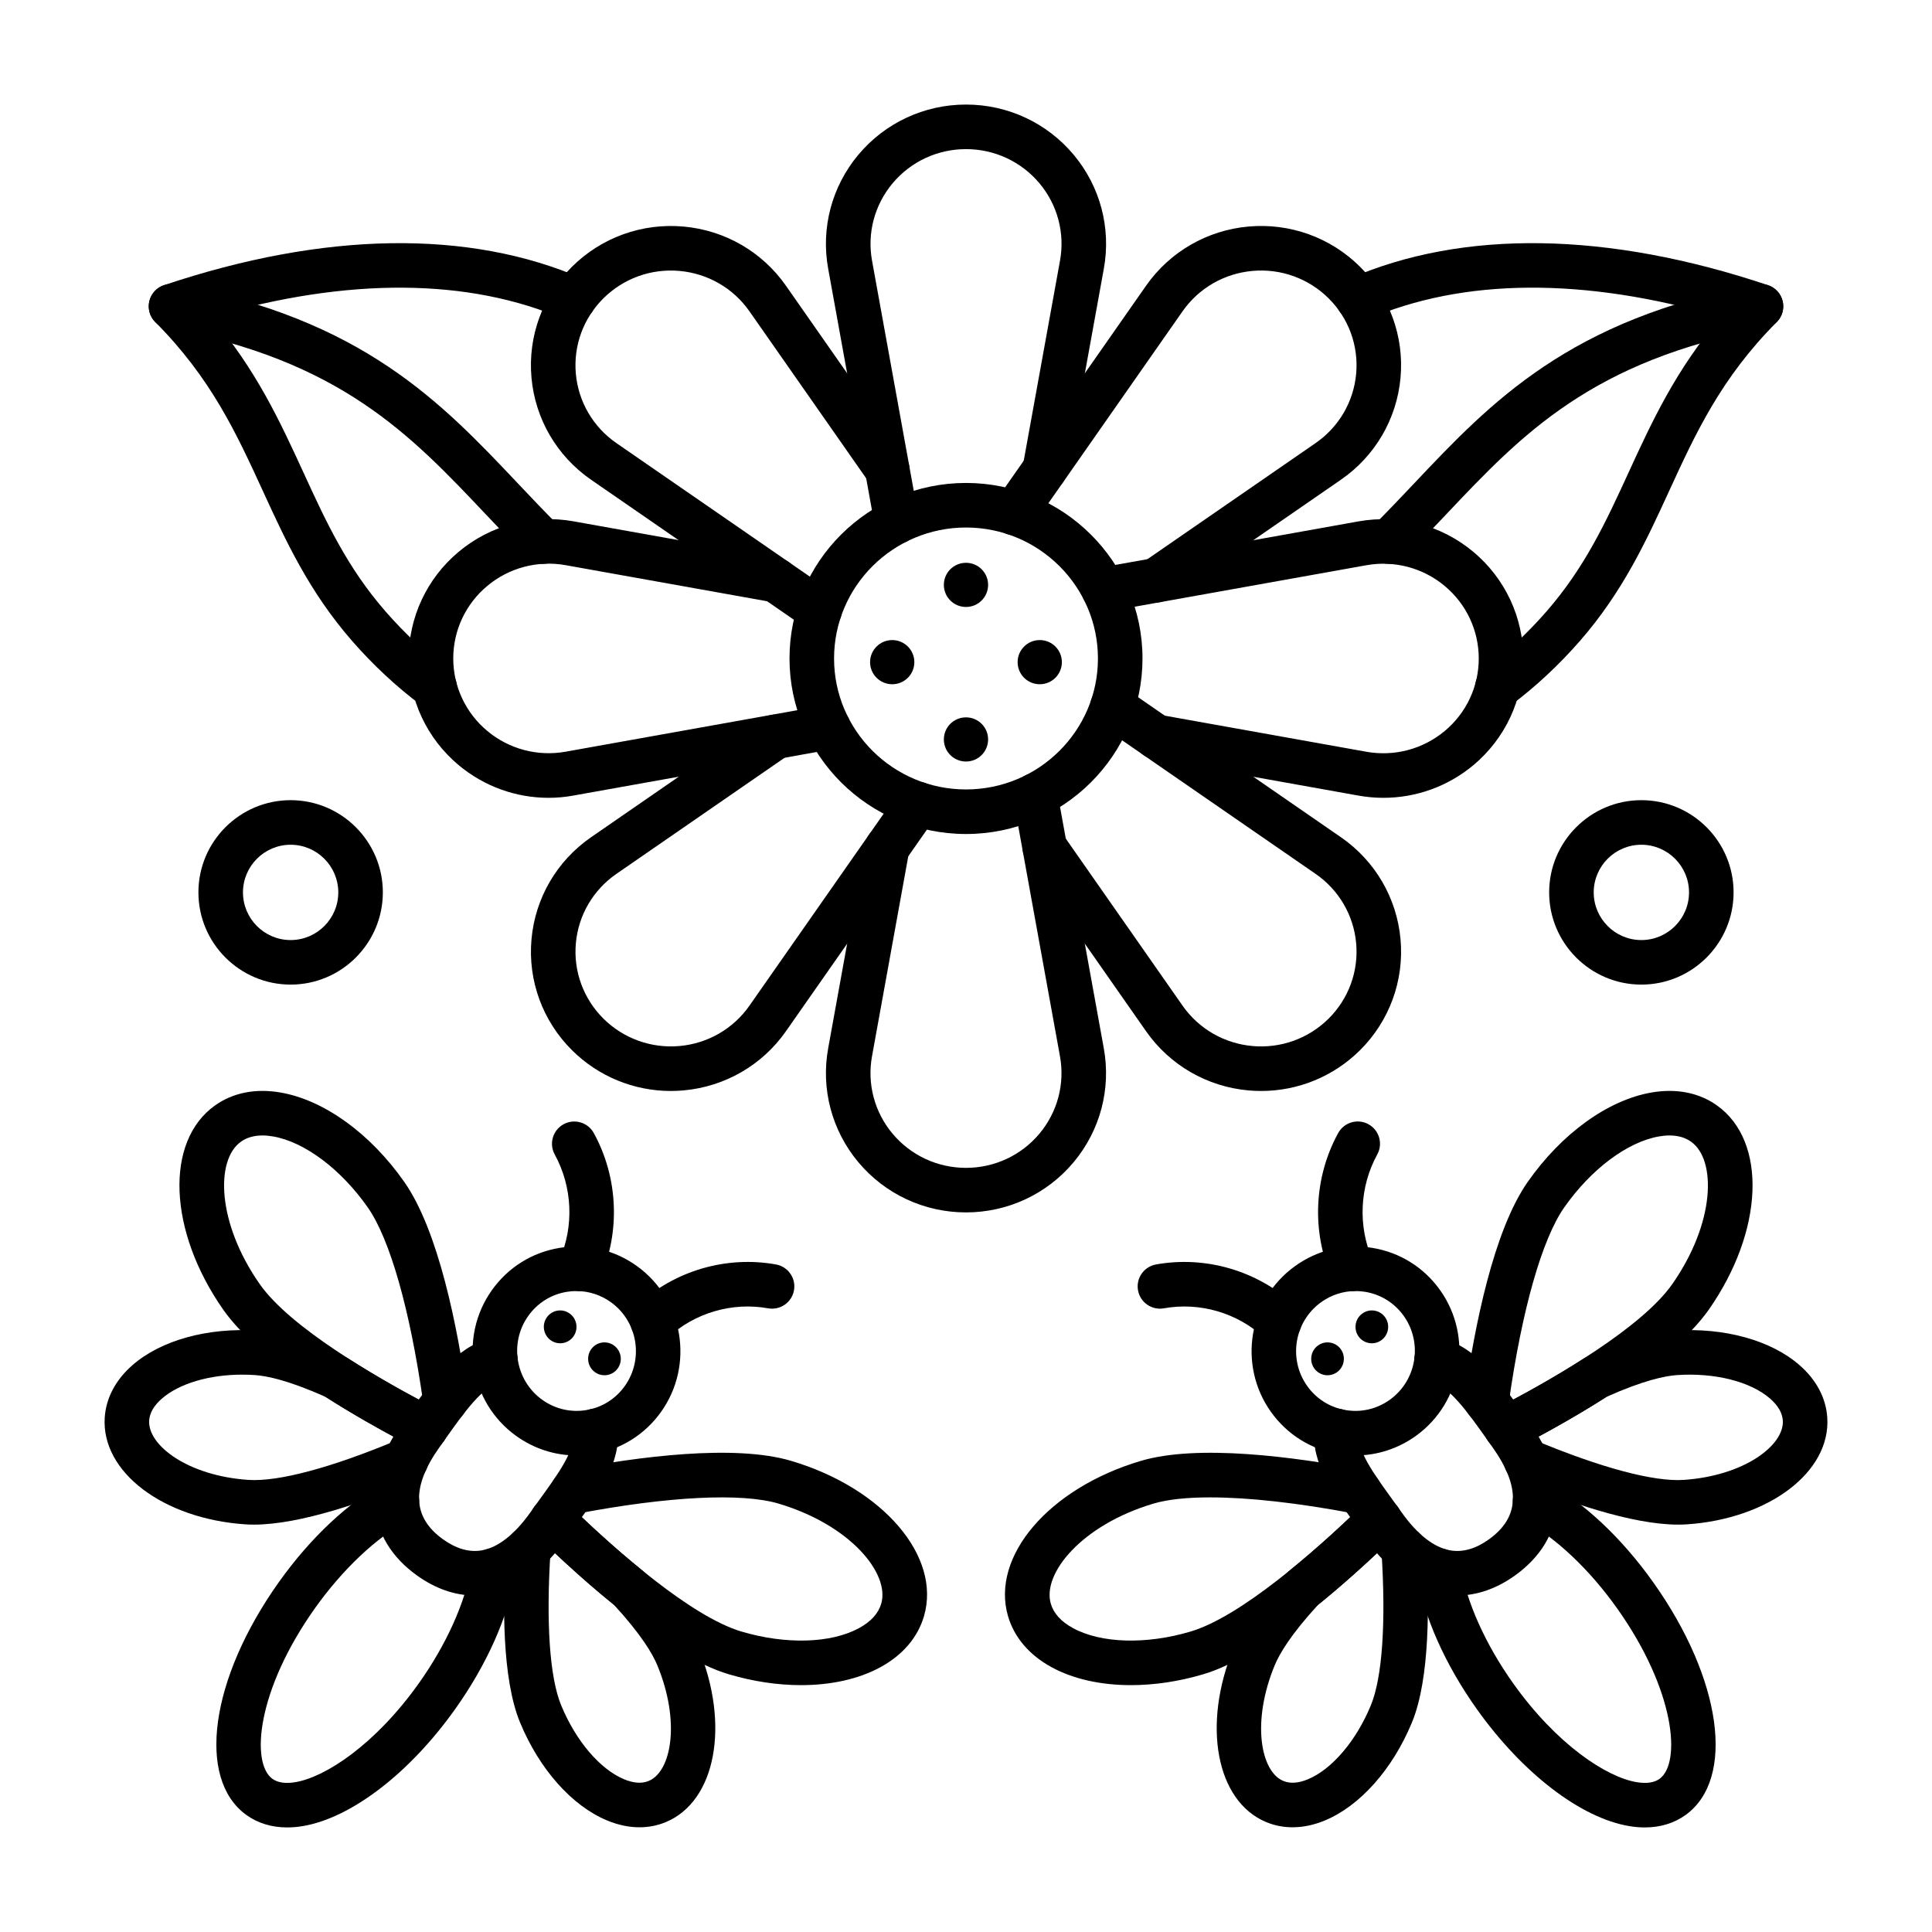
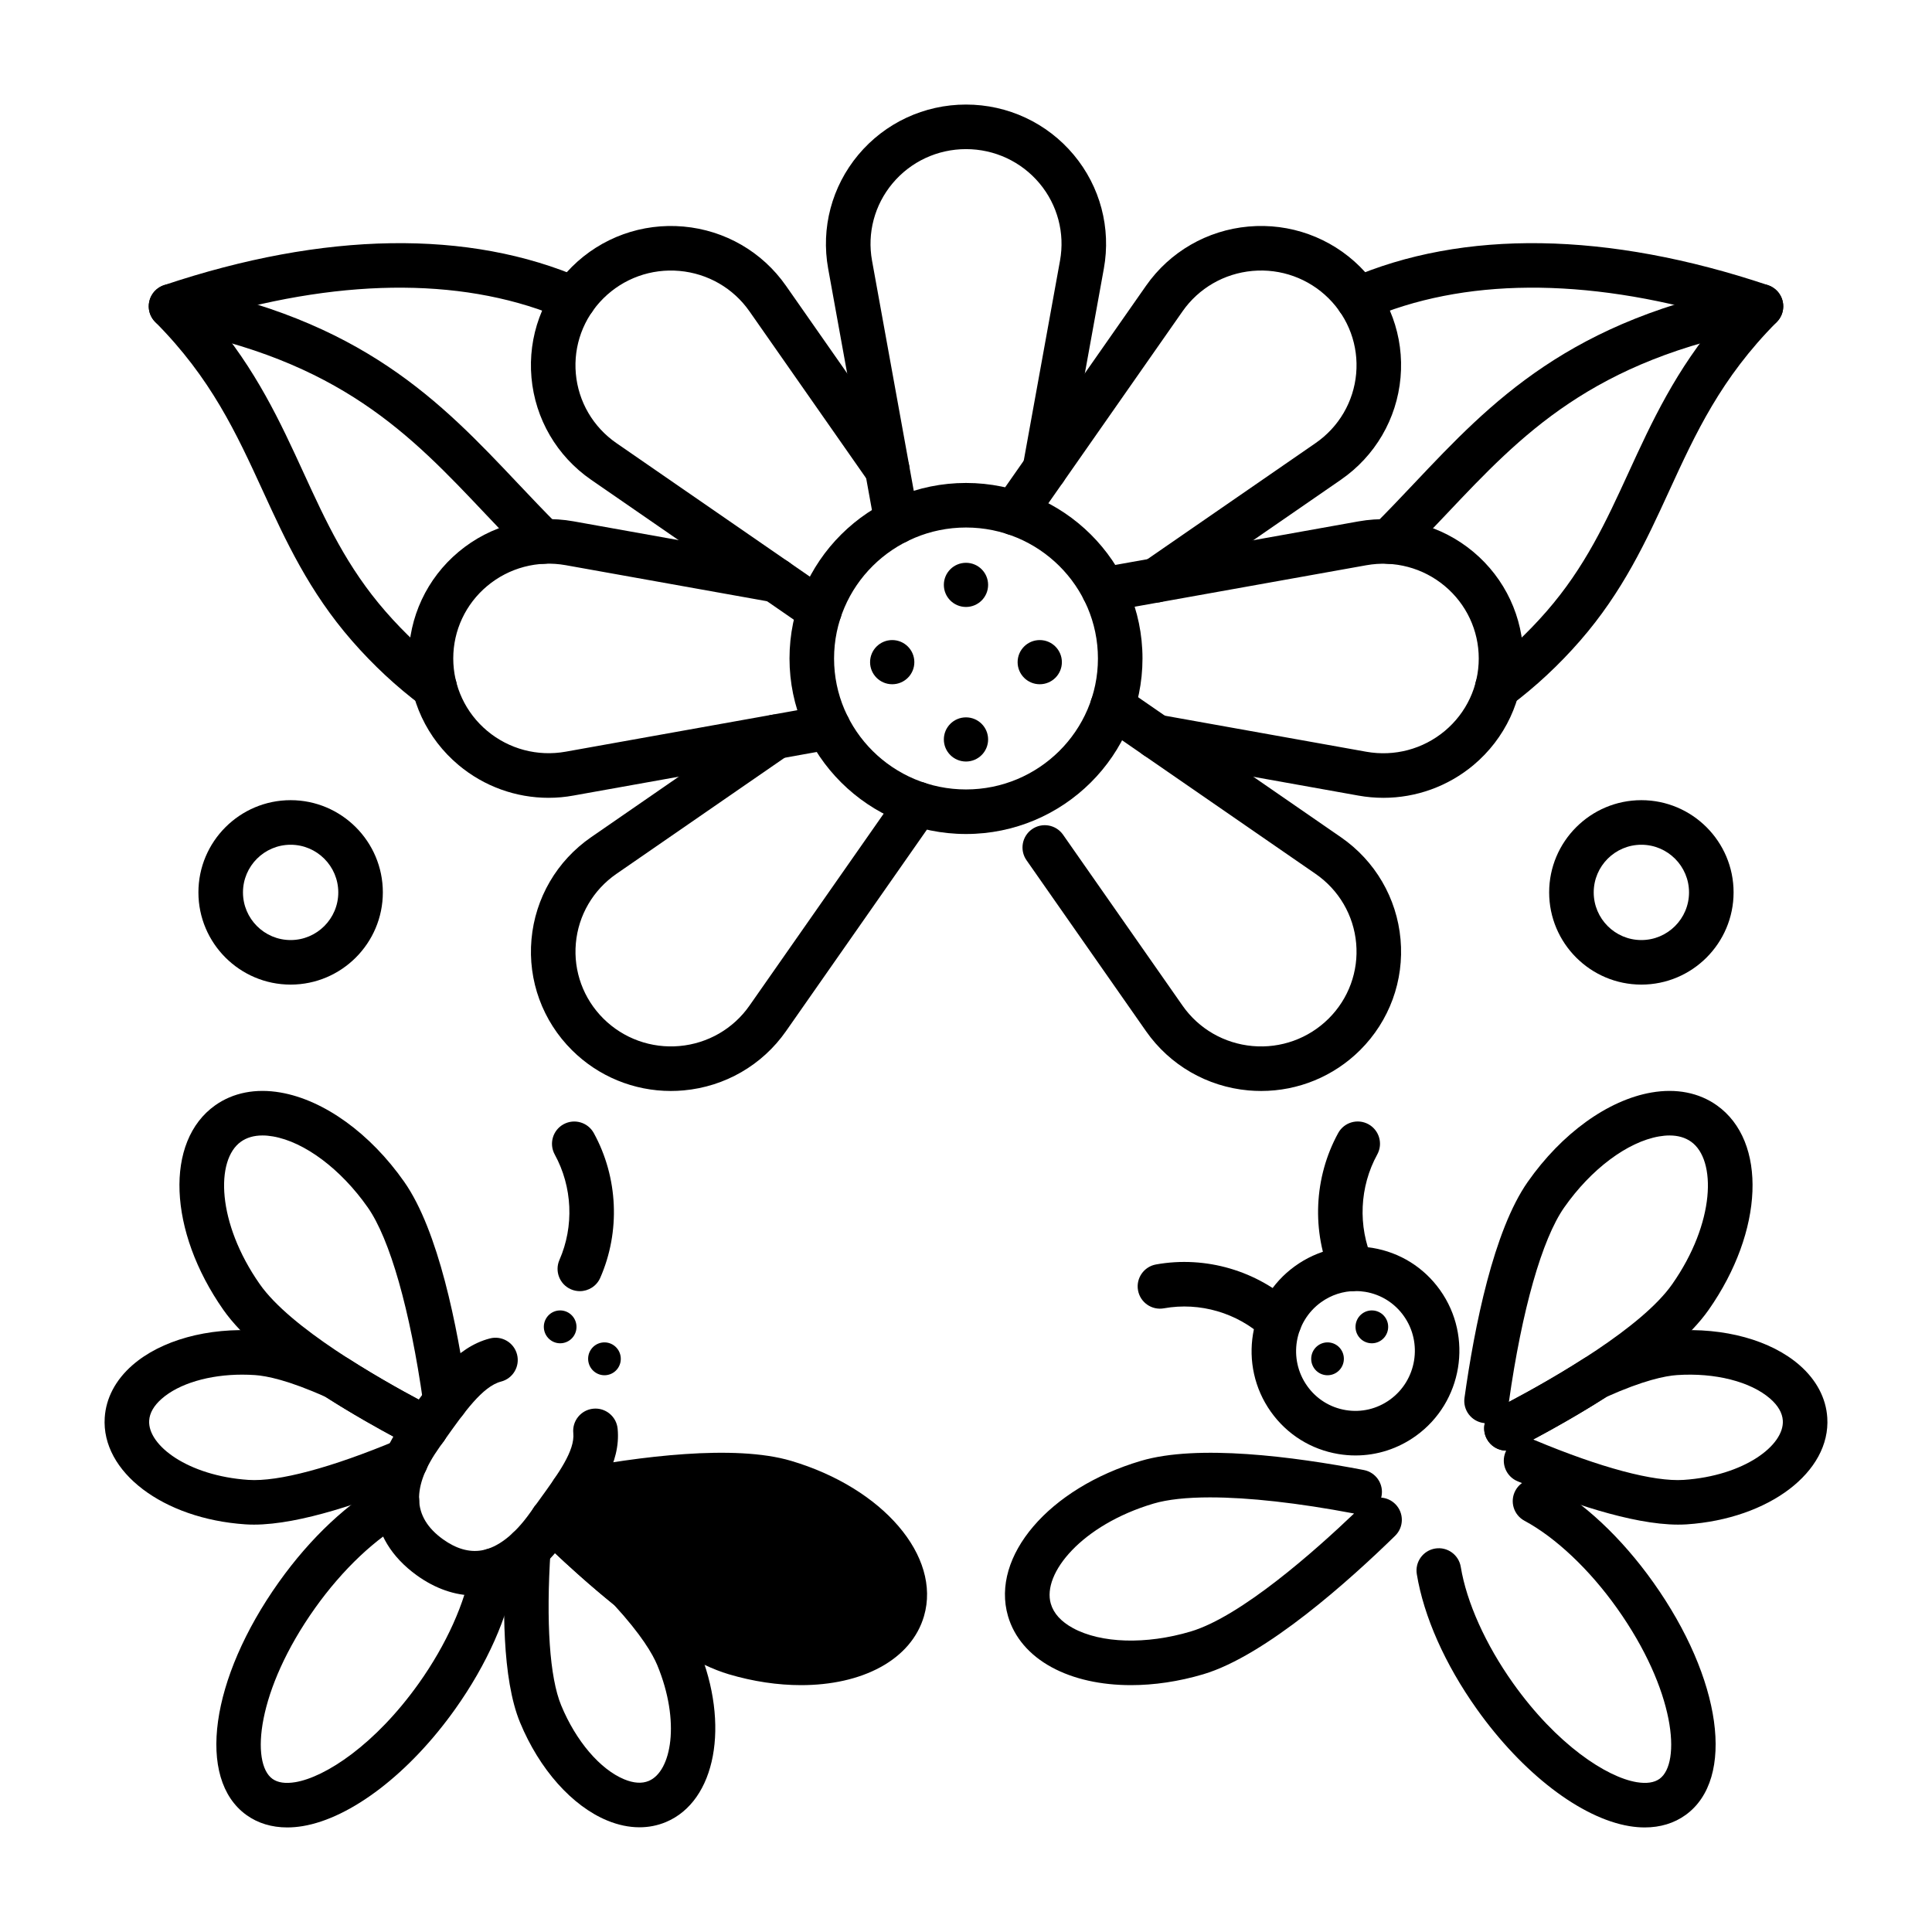
<svg xmlns="http://www.w3.org/2000/svg" fill="#000000" width="800px" height="800px" version="1.1" viewBox="144 144 512 512">
  <g>
    <path d="m287.91 293.42c-1.504 0-3.012-0.57-4.164-1.719-3.867-3.844-7.574-7.769-11.164-11.562-19.785-20.93-38.473-40.699-84.332-49.16-3.207-0.594-5.328-3.672-4.734-6.879 0.59-3.207 3.672-5.328 6.879-4.734 49.648 9.164 70.555 31.277 90.77 52.66 3.527 3.731 7.172 7.586 10.906 11.301 2.312 2.297 2.324 6.035 0.023 8.348-1.152 1.164-2.668 1.746-4.184 1.746z" />
    <path d="m512.09 293.42c-1.516 0-3.031-0.582-4.188-1.742-2.301-2.312-2.289-6.051 0.023-8.348 3.734-3.715 7.383-7.57 10.906-11.297 20.215-21.383 41.121-43.496 90.77-52.66 3.211-0.594 6.285 1.527 6.879 4.734s-1.527 6.285-4.734 6.879c-45.859 8.465-64.547 28.234-84.332 49.16-3.586 3.793-7.297 7.719-11.16 11.559-1.152 1.141-2.66 1.715-4.164 1.715z" />
    <path d="m400 365.02c-25.789 0-46.773-20.867-46.773-46.516 0-25.648 20.98-46.516 46.773-46.516 25.789 0 46.773 20.867 46.773 46.516-0.004 25.648-20.984 46.516-46.773 46.516zm0-81.223c-19.281 0-34.965 15.57-34.965 34.707 0 19.137 15.684 34.707 34.965 34.707s34.965-15.57 34.965-34.707c-0.004-19.137-15.688-34.707-34.965-34.707z" />
    <path d="m381.62 288.14c-2.801 0-5.285-2-5.801-4.852l-12.348-68.102c-1.949-10.754 0.957-21.738 7.973-30.145 7.078-8.473 17.484-13.332 28.559-13.332 11.07 0 21.48 4.859 28.555 13.332 7.019 8.406 9.922 19.391 7.973 30.145l-9.844 54.289c-0.582 3.207-3.652 5.336-6.863 4.754-3.207-0.582-5.34-3.652-4.754-6.863l9.844-54.289c1.324-7.297-0.652-14.758-5.418-20.469-4.828-5.777-11.93-9.09-19.492-9.09s-14.664 3.312-19.488 9.094c-4.766 5.711-6.742 13.168-5.418 20.469l12.348 68.102c0.582 3.207-1.547 6.281-4.754 6.863-0.363 0.062-0.719 0.094-1.07 0.094z" />
    <path d="m361.19 311.67c-1.156 0-2.324-0.34-3.348-1.047l-57.188-39.48c-9.07-6.262-14.832-16.129-15.809-27.066-0.977-10.926 2.938-21.637 10.738-29.387 7.801-7.754 18.578-11.637 29.559-10.652 10.969 0.98 20.863 6.699 27.148 15.695l31.672 45.305c1.867 2.672 1.215 6.356-1.457 8.223-2.672 1.867-6.356 1.215-8.223-1.457l-31.672-45.305c-4.285-6.129-11.035-10.027-18.523-10.699-7.508-0.676-14.859 1.977-20.184 7.266-5.305 5.269-7.965 12.543-7.301 19.961 0.664 7.434 4.586 14.141 10.758 18.402l57.188 39.48c2.684 1.852 3.356 5.527 1.504 8.211-1.145 1.66-2.988 2.551-4.863 2.551z" />
    <path d="m289.39 355.43c-8.668 0-17.102-3.019-23.859-8.676-8.402-7.031-13.223-17.328-13.223-28.254 0-10.922 4.82-21.223 13.223-28.254 8.473-7.09 19.582-10.035 30.473-8.086l54.633 9.781c3.211 0.574 5.348 3.644 4.769 6.852-0.574 3.207-3.641 5.348-6.852 4.769l-54.633-9.781c-7.445-1.332-15.031 0.68-20.812 5.516-5.715 4.781-8.992 11.781-8.992 19.195 0 7.418 3.277 14.414 8.992 19.195 5.781 4.84 13.371 6.852 20.812 5.516l68.531-12.27c3.211-0.574 6.277 1.562 6.852 4.769 0.574 3.211-1.562 6.277-4.769 6.852l-68.531 12.27c-2.203 0.41-4.414 0.605-6.613 0.605z" />
    <path d="m259.19 332.11c-1.23 0-2.469-0.383-3.531-1.176-6.586-4.926-12.773-10.688-18.391-17.125-11.371-13.039-17.57-26.543-23.562-39.602-7.078-15.418-13.766-29.984-28.57-44.867-1.441-1.449-2.031-3.535-1.559-5.523 0.469-1.988 1.934-3.59 3.867-4.238 42.48-14.25 80.859-14.84 110.99-1.715 2.988 1.301 4.356 4.781 3.055 7.769-1.305 2.988-4.785 4.356-7.769 3.055-25.367-11.051-57.633-11.254-93.746-0.672 11.945 13.988 18.297 27.824 24.469 41.262 5.906 12.863 11.484 25.016 21.734 36.77 5.066 5.812 10.641 11.004 16.559 15.43 2.613 1.953 3.144 5.652 1.191 8.262-1.16 1.551-2.938 2.371-4.734 2.371z" />
    <path d="m321.79 433.12c-9.797 0-19.199-3.84-26.203-10.805-7.801-7.75-11.715-18.461-10.738-29.387 0.977-10.941 6.738-20.805 15.809-27.066l45.59-31.473c2.684-1.852 6.359-1.18 8.211 1.504 1.852 2.684 1.18 6.359-1.504 8.211l-45.59 31.473c-6.172 4.262-10.094 10.969-10.758 18.402-0.664 7.418 2 14.691 7.301 19.961 5.324 5.289 12.68 7.941 20.184 7.266 7.488-0.672 14.238-4.57 18.523-10.699l39.73-56.828c1.867-2.672 5.551-3.324 8.223-1.457 2.672 1.867 3.324 5.547 1.457 8.223l-39.73 56.828c-6.285 8.992-16.184 14.711-27.148 15.695-1.121 0.102-2.242 0.152-3.356 0.152z" />
-     <path d="m400 465.3c-11.07 0-21.48-4.859-28.555-13.332-7.016-8.406-9.922-19.391-7.973-30.145l9.844-54.289c0.582-3.207 3.652-5.336 6.863-4.754 3.207 0.582 5.336 3.652 4.754 6.863l-9.844 54.289c-1.324 7.297 0.652 14.758 5.418 20.469 4.824 5.777 11.93 9.094 19.488 9.094 7.562 0 14.664-3.312 19.492-9.094 4.766-5.711 6.742-13.168 5.418-20.469l-12.348-68.102c-0.582-3.207 1.547-6.281 4.754-6.863 3.211-0.582 6.281 1.547 6.863 4.754l12.348 68.102c1.949 10.754-0.957 21.738-7.973 30.145-7.074 8.473-17.48 13.332-28.551 13.332z" />
    <path d="m478.21 433.12c-1.113 0-2.234-0.051-3.352-0.148-10.969-0.98-20.863-6.703-27.148-15.695l-31.672-45.305c-1.867-2.672-1.215-6.356 1.457-8.223 2.668-1.867 6.352-1.219 8.223 1.457l31.672 45.305c4.285 6.129 11.035 10.027 18.523 10.699 7.5 0.676 14.859-1.977 20.184-7.266 5.305-5.269 7.965-12.543 7.301-19.961-0.664-7.434-4.582-14.141-10.758-18.402l-57.188-39.48c-2.684-1.852-3.356-5.527-1.504-8.211 1.855-2.684 5.531-3.356 8.211-1.504l57.188 39.48c9.07 6.262 14.832 16.129 15.809 27.066 0.977 10.926-2.938 21.637-10.738 29.387-7.008 6.961-16.41 10.801-26.207 10.801z" />
    <path d="m510.61 355.43c-2.199 0-4.41-0.195-6.613-0.59l-54.633-9.781c-3.211-0.574-5.348-3.644-4.769-6.852 0.574-3.207 3.641-5.348 6.852-4.769l54.633 9.781c7.445 1.332 15.027-0.68 20.812-5.516 5.715-4.781 8.992-11.781 8.992-19.195 0-7.418-3.277-14.414-8.992-19.195-5.781-4.84-13.367-6.852-20.812-5.516l-68.531 12.27c-3.215 0.574-6.277-1.562-6.852-4.769-0.574-3.211 1.562-6.277 4.769-6.852l68.531-12.27c10.898-1.949 22 0.996 30.473 8.086 8.402 7.031 13.223 17.328 13.223 28.254 0 10.922-4.82 21.223-13.223 28.254-6.758 5.641-15.195 8.66-23.859 8.66z" />
    <path d="m450.41 303.66c-1.875 0-3.719-0.891-4.863-2.551-1.852-2.684-1.18-6.359 1.504-8.211l45.59-31.473c6.172-4.262 10.094-10.969 10.758-18.402 0.664-7.418-2-14.691-7.301-19.961-5.324-5.289-12.676-7.941-20.184-7.266-7.484 0.672-14.238 4.57-18.523 10.699l-39.727 56.828c-1.867 2.672-5.551 3.324-8.223 1.457-2.672-1.867-3.324-5.547-1.457-8.223l39.727-56.828c6.289-8.992 16.184-14.715 27.148-15.695 10.988-0.984 21.758 2.898 29.559 10.652 7.801 7.75 11.715 18.461 10.738 29.387-0.977 10.941-6.738 20.805-15.809 27.066l-45.59 31.473c-1.023 0.707-2.191 1.047-3.348 1.047z" />
    <path d="m540.81 332.11c-1.797 0-3.574-0.816-4.734-2.367-1.953-2.613-1.418-6.312 1.191-8.262 5.922-4.43 11.492-9.621 16.559-15.43 10.25-11.754 15.828-23.906 21.734-36.77 6.172-13.441 12.523-27.273 24.469-41.266-36.117-10.582-68.375-10.379-93.746 0.672-2.988 1.301-6.469-0.066-7.769-3.055s0.066-6.469 3.055-7.769c30.129-13.125 68.508-12.531 110.99 1.715 1.934 0.648 3.398 2.254 3.867 4.238 0.469 1.988-0.121 4.074-1.559 5.523-14.805 14.883-21.492 29.449-28.57 44.867-5.996 13.059-12.195 26.562-23.562 39.602-5.613 6.438-11.801 12.199-18.387 17.125-1.066 0.789-2.305 1.176-3.535 1.176z" />
    <path d="m405.86 299c0 3.231-2.625 5.852-5.863 5.852-3.242 0-5.867-2.621-5.867-5.852 0-3.234 2.625-5.852 5.867-5.852 3.238 0 5.863 2.617 5.863 5.852" />
    <path d="m386.31 319.48c0 3.231-2.625 5.852-5.863 5.852s-5.867-2.621-5.867-5.852c0-3.234 2.629-5.856 5.867-5.856s5.863 2.621 5.863 5.856" />
    <path d="m405.86 339.96c0 3.234-2.625 5.852-5.863 5.852-3.242 0-5.867-2.617-5.867-5.852 0-3.231 2.625-5.852 5.867-5.852 3.238 0 5.863 2.621 5.863 5.852" />
    <path d="m425.41 319.48c0 3.231-2.625 5.852-5.867 5.852-3.238 0-5.863-2.621-5.863-5.852 0-3.234 2.625-5.856 5.863-5.856 3.242 0 5.867 2.621 5.867 5.856" />
    <path d="m483.04 500.08c-1.438 0-2.875-0.52-4.012-1.574-7.113-6.594-17.055-9.504-26.586-7.789-3.215 0.574-6.281-1.559-6.856-4.766-0.578-3.207 1.559-6.277 4.766-6.856 13.168-2.367 26.883 1.652 36.703 10.75 2.391 2.215 2.535 5.953 0.316 8.344-1.164 1.254-2.746 1.891-4.332 1.891z" />
    <path d="m502.34 486.17c-2.273 0-4.438-1.32-5.41-3.535-5.383-12.266-4.742-26.609 1.703-38.367 1.57-2.859 5.156-3.902 8.016-2.336 2.859 1.57 3.906 5.156 2.336 8.016-4.699 8.566-5.164 19.012-1.246 27.945 1.312 2.988-0.047 6.469-3.035 7.777-0.766 0.34-1.57 0.5-2.363 0.5z" />
    <path d="m503.23 529.71c-1.504 0-3.019-0.121-4.531-0.375-7.266-1.203-13.625-5.18-17.902-11.195-8.812-12.391-5.949-29.711 6.387-38.602 5.988-4.316 13.285-6.035 20.555-4.832 7.266 1.203 13.625 5.18 17.902 11.195 8.812 12.391 5.949 29.711-6.387 38.602-4.742 3.418-10.305 5.207-16.023 5.207zm-0.004-43.57c-3.262 0-6.434 1.02-9.141 2.973-7.086 5.109-8.734 15.062-3.668 22.184 2.441 3.434 6.066 5.703 10.211 6.391 4.141 0.688 8.301-0.297 11.719-2.762 7.086-5.109 8.73-15.062 3.668-22.184-2.441-3.434-6.066-5.703-10.207-6.391-0.863-0.141-1.727-0.211-2.582-0.211z" />
-     <path d="m530.16 566.83c-1.23 0-2.461-0.102-3.684-0.305-7.566-1.25-14.492-6.227-20.582-14.789-0.816-1.145-1.625-2.266-2.422-3.367-6.199-8.555-12.055-16.637-11.148-25.758 0.32-3.246 3.215-5.617 6.457-5.293 3.246 0.32 5.613 3.211 5.293 6.457-0.461 4.66 3.906 10.688 8.961 17.664 0.816 1.129 1.648 2.277 2.484 3.453 4.141 5.82 8.594 9.273 12.887 9.984 3.297 0.547 6.742-0.453 10.23-2.973 8.109-5.848 8.395-13.832 0.875-24.406l-1.328-1.871c-5.18-7.316-10.066-14.23-14.965-15.492-3.156-0.816-5.055-4.035-4.242-7.191 0.816-3.156 4.035-5.055 7.191-4.242 9.086 2.348 15.191 10.973 21.652 20.105l1.312 1.852c11.254 15.828 9.914 31.09-3.59 40.824-4.894 3.531-10.152 5.348-15.383 5.348z" />
    <path d="m543.23 528.43c-2.141 0-4.207-1.168-5.254-3.203-0.676-1.309-0.809-2.75-0.492-4.078-0.117-0.008-0.234-0.023-0.352-0.039-3.227-0.453-5.481-3.438-5.027-6.664 2.656-18.984 7.719-44.324 16.762-57.234 8.988-12.832 21.246-21.684 32.781-23.684 6.59-1.141 12.578 0.031 17.324 3.394 13.422 9.508 12.473 33.312-2.152 54.188-9.992 14.258-36.176 29.09-50.891 36.664-0.867 0.445-1.793 0.656-2.699 0.656zm43.215-83.52c-0.879 0-1.805 0.086-2.785 0.254-8.383 1.453-18.012 8.668-25.129 18.824-5.875 8.383-11.211 27.148-14.66 51.535 12.387-6.562 35.219-19.695 43.273-31.188 11.402-16.27 11.785-32.969 5-37.777-1.547-1.098-3.457-1.648-5.699-1.648z" />
    <path d="m588.74 548.04c-12.395 0-29.809-6.156-42.594-11.5-3.008-1.258-4.426-4.715-3.168-7.723 0.055-0.129 0.109-0.254 0.172-0.375-2.113-0.027-4.141-1.191-5.176-3.203-1.492-2.898-0.352-6.461 2.547-7.949 5.82-2.996 14.57-7.731 23.195-13.266 0.242-0.156 0.496-0.293 0.758-0.414 9.477-4.281 17.055-6.562 23.164-6.977 13.266-0.898 25.707 2.535 33.285 9.172 4.457 3.906 6.992 8.707 7.324 13.887 0.93 14.387-15.438 26.809-37.258 28.281-0.73 0.043-1.48 0.066-2.25 0.066zm-38.445-22.547c0.137 0.047 0.27 0.098 0.406 0.152 17.535 7.332 31.574 11.078 39.492 10.543 16.012-1.082 26.695-9.16 26.27-15.738-0.129-2.008-1.25-3.949-3.324-5.769-5.191-4.547-14.66-6.949-24.707-6.273-3.133 0.211-8.91 1.391-18.707 5.781-6.922 4.426-13.871 8.34-19.43 11.305z" />
    <path d="m443.71 590.58c-7.945 0-15.25-1.598-21.039-4.758-5.91-3.223-9.898-7.906-11.539-13.531-4.613-15.844 10.848-33.914 35.203-41.141 15.031-4.461 40.434-1.145 59.098 2.422 3.203 0.613 5.305 3.703 4.691 6.906-0.027 0.137-0.059 0.273-0.094 0.406 1.387 0.102 2.742 0.688 3.793 1.762 2.277 2.332 2.234 6.07-0.094 8.348-11.859 11.59-34.234 31.773-50.863 36.707-6.5 1.926-13.02 2.879-19.156 2.879zm21.008-49.758c-6.215 0-11.312 0.543-15.023 1.645-18.957 5.625-29.562 18.492-27.223 26.52 0.75 2.582 2.723 4.758 5.859 6.469 7.449 4.066 19.395 4.418 31.176 0.922 13.434-3.984 33.199-21.605 43.332-31.281-14.895-2.828-27.992-4.273-38.121-4.273z" />
-     <path d="m486.54 628.25c-2.438 0-4.793-0.461-7.008-1.387-13.242-5.527-17.031-25.766-8.629-46.078 2.352-5.68 6.93-12.16 14-19.809 0.195-0.211 0.406-0.41 0.629-0.59 7.981-6.434 15.25-13.25 19.941-17.836 2.332-2.277 6.07-2.238 8.348 0.094 1.598 1.633 2.055 3.957 1.383 5.984 0.129-0.016 0.258-0.031 0.387-0.039 3.266-0.211 6.062 2.254 6.277 5.508 0.965 14.762 1.105 34.793-3.691 46.379-5.137 12.414-13.777 22.129-23.113 25.984-2.883 1.191-5.754 1.789-8.523 1.789zm6.75-58.945c-7.293 7.938-10.266 13.074-11.473 15.996-6.18 14.934-3.766 28.148 2.266 30.664 1.805 0.754 3.988 0.613 6.481-0.418 6.402-2.644 12.805-10.148 16.711-19.582 3.062-7.402 4.062-21.996 2.816-41.094-0.008-0.117-0.012-0.238-0.012-0.355-4.562 4.324-10.441 9.652-16.789 14.789z" />
    <path d="m579.88 628.29c-1.316 0-2.672-0.113-4.066-0.344-12.855-2.125-28.352-14.012-40.441-31.016-8.422-11.84-14.066-24.547-15.906-35.773-0.527-3.219 1.656-6.254 4.871-6.781 3.223-0.527 6.254 1.656 6.781 4.875 1.531 9.348 6.586 20.586 13.875 30.836 11.574 16.277 24.785 24.891 32.746 26.207 2.606 0.43 4.644 0.133 6.055-0.883 5.762-4.156 4.254-23.383-11.297-45.254-7.285-10.242-16.215-18.68-24.504-23.145-2.871-1.547-3.945-5.125-2.398-7.996 1.547-2.871 5.125-3.945 7.996-2.398 9.977 5.375 20.105 14.855 28.527 26.699 18.184 25.574 21.875 52.086 8.578 61.672-3.023 2.184-6.711 3.301-10.816 3.301z" />
    <path d="m504.03 498.17c1.391 1.953 4.094 2.402 6.039 1 1.945-1.402 2.394-4.125 1.004-6.078-1.391-1.953-4.094-2.402-6.039-1-1.941 1.402-2.391 4.125-1.004 6.078z" />
    <path d="m492.29 506.64c1.391 1.953 4.094 2.402 6.039 1 1.945-1.402 2.394-4.125 1.004-6.078s-4.094-2.402-6.039-1c-1.945 1.402-2.394 4.125-1.004 6.078z" />
-     <path d="m316.96 500.08c-1.586 0-3.168-0.637-4.332-1.891-2.215-2.391-2.074-6.129 0.316-8.344 9.82-9.098 23.543-13.117 36.703-10.75 3.207 0.578 5.344 3.648 4.766 6.856-0.578 3.211-3.644 5.34-6.856 4.766-9.535-1.715-19.473 1.199-26.586 7.789-1.137 1.055-2.578 1.574-4.012 1.574z" />
    <path d="m297.66 486.17c-0.793 0-1.598-0.16-2.367-0.496-2.988-1.309-4.344-4.793-3.035-7.777 3.918-8.934 3.449-19.375-1.246-27.941-1.566-2.859-0.523-6.449 2.336-8.016 2.859-1.566 6.449-0.523 8.016 2.336 6.449 11.754 7.086 26.098 1.707 38.359-0.973 2.215-3.141 3.535-5.41 3.535z" />
-     <path d="m296.77 529.71c-5.719 0-11.281-1.785-16.023-5.207-12.332-8.895-15.199-26.211-6.387-38.602 4.281-6.019 10.637-9.996 17.902-11.195 7.266-1.203 14.566 0.512 20.555 4.832 12.332 8.895 15.199 26.211 6.387 38.602-4.281 6.019-10.637 9.996-17.902 11.195-1.512 0.25-3.027 0.375-4.531 0.375zm0.004-43.57c-0.855 0-1.719 0.07-2.578 0.211-4.141 0.684-7.766 2.953-10.207 6.391-5.062 7.121-3.418 17.074 3.668 22.184 3.418 2.465 7.582 3.445 11.719 2.762 4.141-0.684 7.766-2.953 10.211-6.391 5.062-7.121 3.418-17.074-3.668-22.184-2.711-1.949-5.887-2.973-9.145-2.973zm17.621 28.578h0.012z" />
    <path d="m269.84 566.83c-5.231 0-10.484-1.816-15.383-5.348-13.504-9.738-14.844-25-3.59-40.824l1.312-1.855c6.461-9.133 12.566-17.758 21.652-20.102 3.156-0.816 6.379 1.082 7.191 4.242 0.816 3.156-1.082 6.379-4.242 7.191-4.898 1.266-9.785 8.176-14.965 15.488l-1.328 1.875c-7.519 10.574-7.234 18.559 0.875 24.406 3.496 2.519 6.941 3.519 10.234 2.973 4.289-0.711 8.746-4.16 12.887-9.984 0.836-1.176 1.668-2.324 2.484-3.453 5.055-6.977 9.422-13.004 8.961-17.664-0.32-3.246 2.047-6.137 5.293-6.457 3.231-0.328 6.137 2.047 6.457 5.293 0.906 9.121-4.949 17.203-11.148 25.758-0.797 1.102-1.609 2.223-2.426 3.367-6.09 8.562-13.012 13.539-20.582 14.789-1.223 0.203-2.453 0.305-3.684 0.305z" />
    <path d="m220.12 628.29c-4.106 0-7.793-1.117-10.824-3.301-13.293-9.586-9.605-36.102 8.578-61.672 8.422-11.844 18.555-21.324 28.527-26.699 2.875-1.547 6.453-0.473 7.996 2.398 1.547 2.871 0.473 6.453-2.398 7.996-8.289 4.465-17.219 12.902-24.504 23.145-15.551 21.871-17.059 41.098-11.297 45.254 1.41 1.016 3.449 1.316 6.055 0.883 7.957-1.316 21.172-9.93 32.746-26.207 7.289-10.25 12.344-21.488 13.875-30.836 0.527-3.219 3.562-5.398 6.781-4.875 3.219 0.527 5.398 3.562 4.875 6.781-1.84 11.23-7.484 23.938-15.906 35.773-12.09 17.004-27.586 28.887-40.441 31.016-1.391 0.227-2.75 0.344-4.062 0.344z" />
    <path d="m256.77 528.43c-0.91 0-1.832-0.211-2.695-0.656-14.715-7.57-40.898-22.406-50.891-36.664-14.629-20.879-15.578-44.68-2.156-54.188 4.746-3.363 10.738-4.535 17.324-3.394 11.539 2 23.793 10.855 32.781 23.684 9.043 12.902 14.105 38.246 16.762 57.234 0.453 3.231-1.801 6.215-5.027 6.664-0.117 0.016-0.234 0.031-0.352 0.039 0.32 1.328 0.18 2.769-0.492 4.078-1.043 2.031-3.109 3.203-5.254 3.203zm-43.215-83.52c-2.242 0-4.148 0.551-5.699 1.648-6.785 4.809-6.402 21.504 5 37.777 8.055 11.496 30.887 24.625 43.273 31.188-3.453-24.391-8.789-43.156-14.66-51.535-7.121-10.16-16.75-17.375-25.129-18.824-0.98-0.172-1.906-0.254-2.785-0.254z" />
    <path d="m211.26 548.04c-0.77 0-1.52-0.023-2.25-0.074-21.82-1.473-38.188-13.895-37.258-28.277 0.336-5.18 2.867-9.984 7.324-13.887 7.578-6.637 20.023-10.066 33.285-9.172 6.109 0.414 13.684 2.695 23.164 6.977 0.266 0.117 0.516 0.258 0.758 0.414 8.621 5.535 17.371 10.27 23.191 13.266 2.898 1.492 4.039 5.051 2.547 7.949-1.035 2.008-3.062 3.176-5.176 3.203 0.062 0.121 0.117 0.246 0.172 0.375 1.258 3.008-0.16 6.469-3.168 7.723-12.781 5.348-30.199 11.504-42.59 11.504zm-3.043-39.746c-8.77 0-16.75 2.348-21.359 6.387-2.074 1.82-3.195 3.758-3.324 5.766-0.426 6.578 10.262 14.656 26.27 15.738 7.941 0.543 21.957-3.207 39.492-10.543 0.133-0.055 0.27-0.105 0.406-0.152-5.555-2.965-12.508-6.875-19.43-11.301-9.801-4.391-15.578-5.57-18.707-5.781-1.125-0.074-2.242-0.113-3.348-0.113z" />
-     <path d="m356.29 590.58c-6.137 0-12.656-0.953-19.152-2.883-16.629-4.934-39.008-25.113-50.863-36.707-2.332-2.277-2.375-6.016-0.094-8.348 1.047-1.074 2.406-1.66 3.793-1.762-0.035-0.133-0.066-0.27-0.094-0.406-0.613-3.203 1.488-6.297 4.691-6.906 18.664-3.566 44.066-6.883 59.098-2.422 24.355 7.227 39.816 25.297 35.203 41.141-1.641 5.629-5.629 10.309-11.539 13.531-5.789 3.16-13.098 4.762-21.043 4.762zm-59.125-45.484c10.133 9.676 29.902 27.297 43.332 31.281 11.781 3.496 23.73 3.144 31.18-0.922 3.137-1.711 5.106-3.887 5.859-6.469 2.34-8.031-8.27-20.895-27.223-26.52-9.762-2.894-29.121-1.934-53.148 2.629z" />
+     <path d="m356.29 590.58c-6.137 0-12.656-0.953-19.152-2.883-16.629-4.934-39.008-25.113-50.863-36.707-2.332-2.277-2.375-6.016-0.094-8.348 1.047-1.074 2.406-1.66 3.793-1.762-0.035-0.133-0.066-0.27-0.094-0.406-0.613-3.203 1.488-6.297 4.691-6.906 18.664-3.566 44.066-6.883 59.098-2.422 24.355 7.227 39.816 25.297 35.203 41.141-1.641 5.629-5.629 10.309-11.539 13.531-5.789 3.16-13.098 4.762-21.043 4.762zm-59.125-45.484z" />
    <path d="m313.46 628.25c-2.769 0-5.641-0.598-8.527-1.789-9.336-3.856-17.977-13.566-23.113-25.984-4.797-11.59-4.656-31.617-3.691-46.379 0.211-3.254 3.023-5.715 6.277-5.508 0.129 0.008 0.262 0.02 0.387 0.039-0.672-2.027-0.211-4.352 1.383-5.984 2.277-2.332 6.019-2.375 8.348-0.094 4.691 4.586 11.961 11.402 19.941 17.836 0.223 0.18 0.434 0.379 0.629 0.59 7.07 7.648 11.652 14.129 14.004 19.809 8.406 20.309 4.617 40.547-8.625 46.078-2.219 0.926-4.574 1.387-7.012 1.387zm-23.539-73.738c0 0.117-0.004 0.234-0.012 0.355-1.246 19.098-0.246 33.691 2.82 41.094 3.906 9.438 10.309 16.941 16.711 19.582 2.496 1.031 4.68 1.172 6.484 0.418 6.031-2.516 8.445-15.73 2.266-30.664-1.211-2.922-4.184-8.059-11.473-15.996-6.356-5.133-12.234-10.461-16.797-14.789z" />
    <path d="m295.97 498.17c-1.391 1.953-4.094 2.402-6.039 1-1.945-1.402-2.394-4.125-1.004-6.078s4.094-2.402 6.039-1c1.945 1.402 2.394 4.125 1.004 6.078z" />
    <path d="m307.71 506.64c-1.391 1.953-4.094 2.402-6.039 1-1.945-1.402-2.394-4.125-1.004-6.078 1.391-1.953 4.094-2.402 6.039-1s2.394 4.125 1.004 6.078z" />
    <path d="m578.98 404.93c-13.473 0-24.438-10.961-24.438-24.438 0-13.473 10.961-24.438 24.438-24.438 13.473 0 24.438 10.961 24.438 24.438-0.004 13.477-10.965 24.438-24.438 24.438zm0-37.062c-6.965 0-12.629 5.664-12.629 12.629 0 6.961 5.664 12.629 12.629 12.629 6.961 0 12.629-5.664 12.629-12.629 0-6.965-5.668-12.629-12.629-12.629z" />
    <path d="m221.02 404.93c-13.473 0-24.438-10.961-24.438-24.438 0-13.473 10.961-24.438 24.438-24.438 13.473 0 24.438 10.961 24.438 24.438-0.004 13.477-10.965 24.438-24.438 24.438zm0-37.062c-6.961 0-12.629 5.664-12.629 12.629 0 6.961 5.664 12.629 12.629 12.629 6.961 0 12.629-5.664 12.629-12.629-0.004-6.965-5.668-12.629-12.629-12.629z" />
  </g>
</svg>